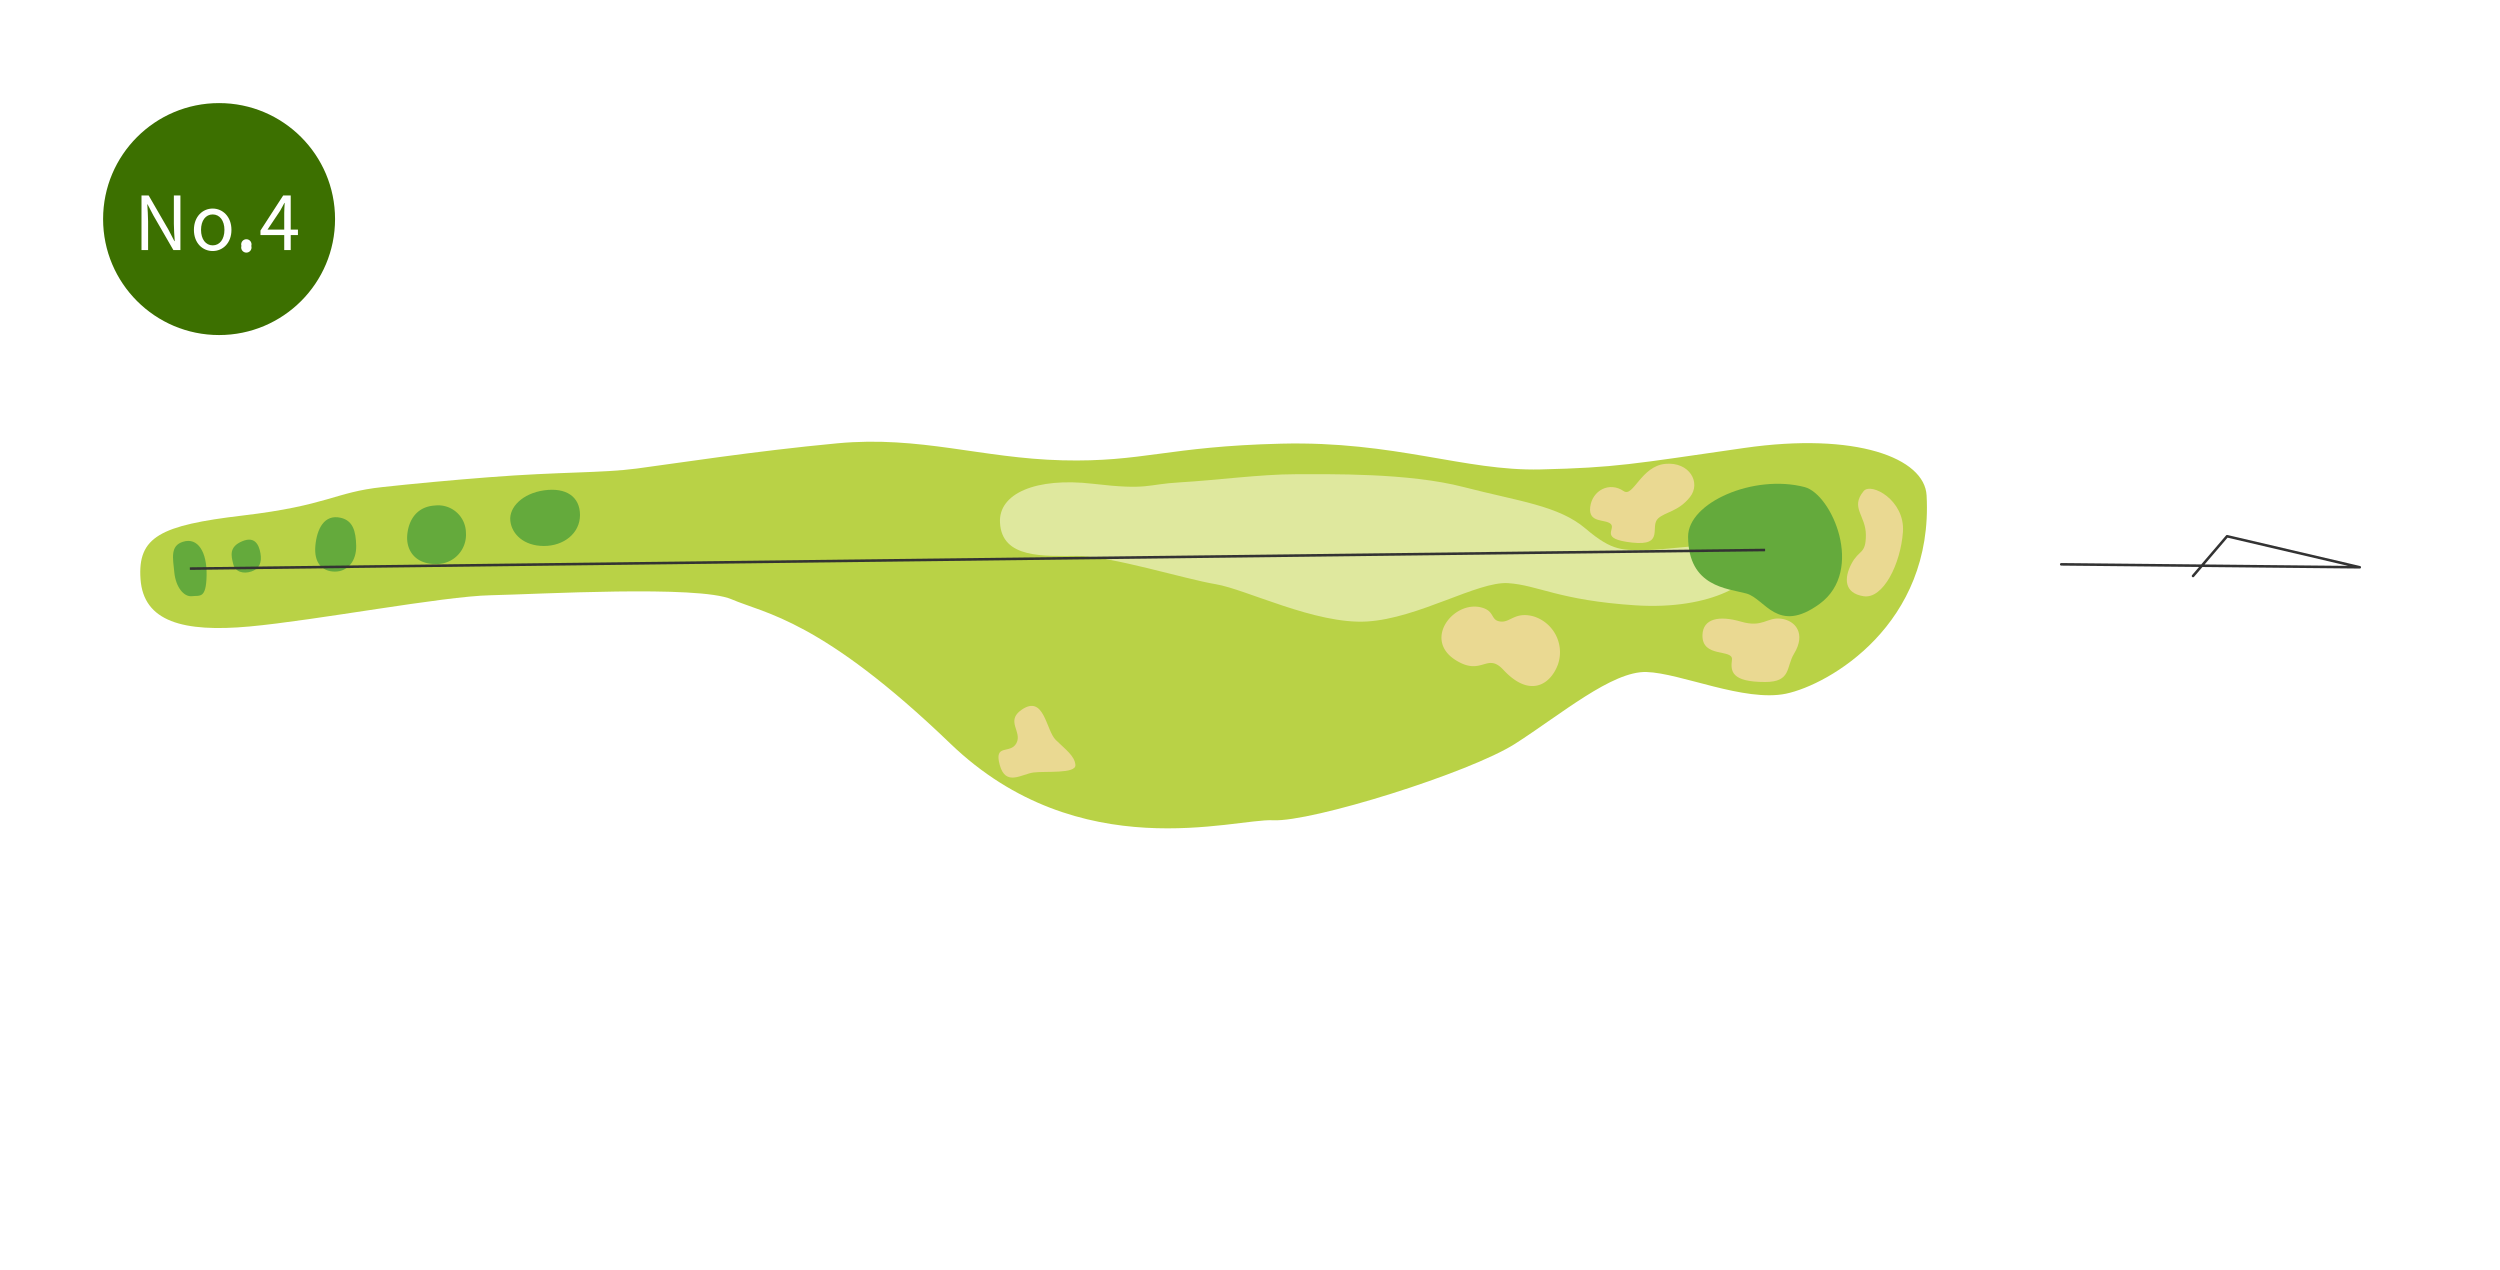
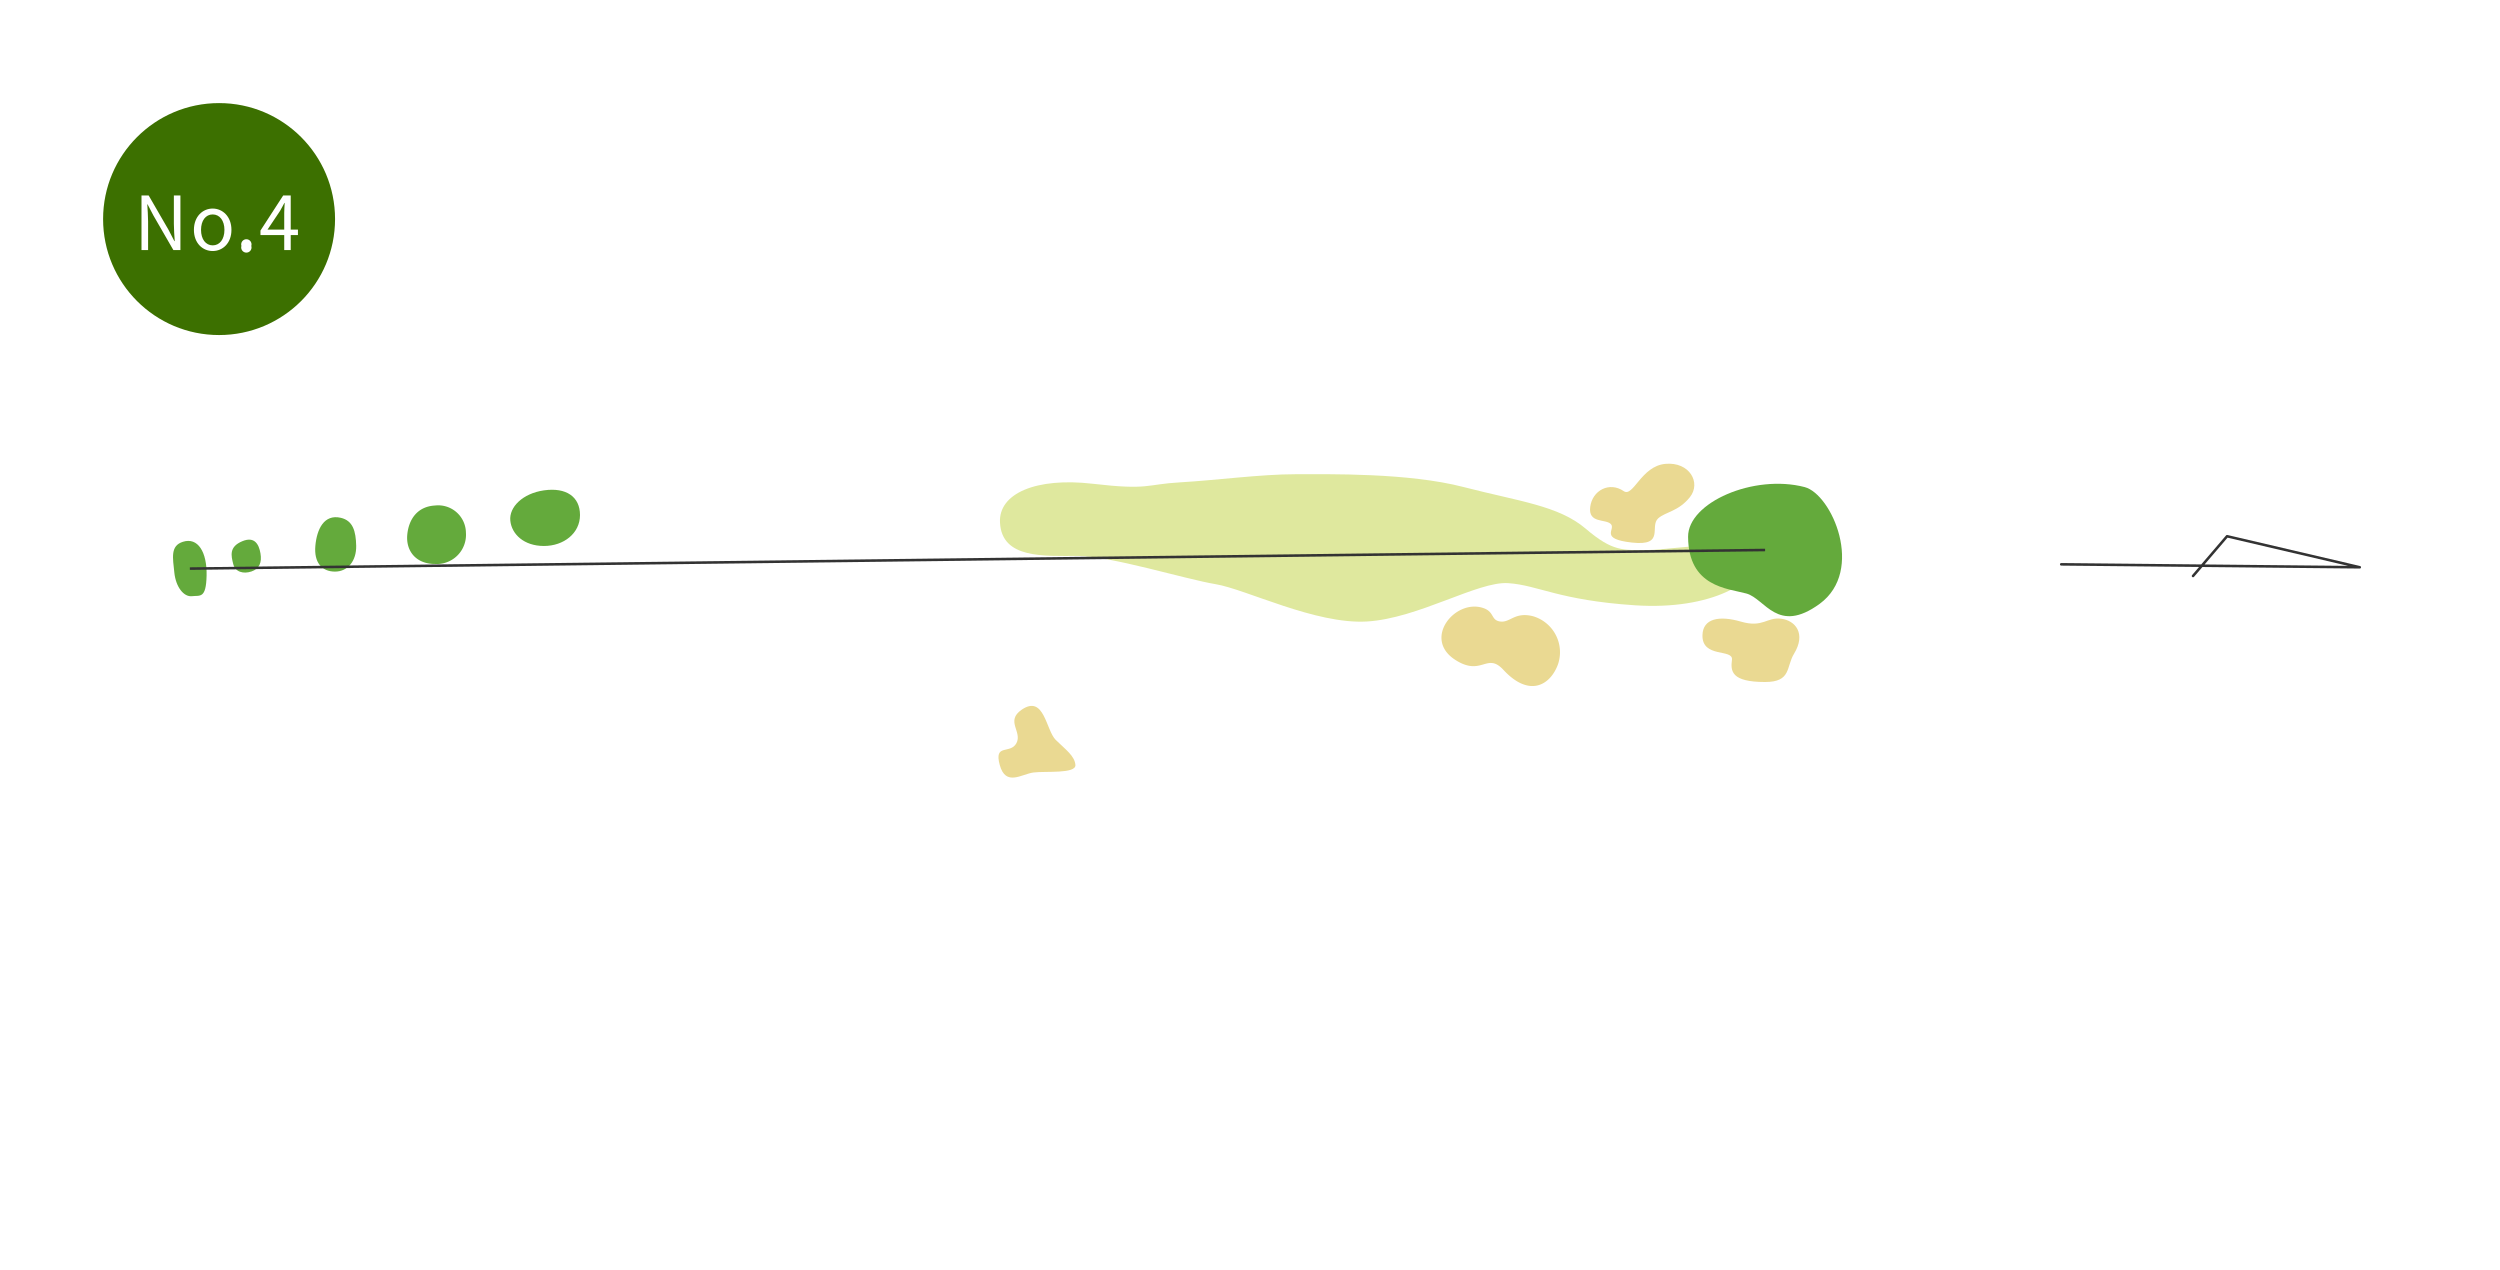
<svg xmlns="http://www.w3.org/2000/svg" width="485" height="246.36" viewBox="0 0 485 246.36">
  <title>sado_4</title>
  <g id="レイヤー_2" data-name="レイヤー 2">
    <g id="レイヤー_1-2" data-name="レイヤー 1">
      <rect width="485" height="246.36" style="fill:#fff" />
-       <path d="M373.76,96.11c-.39-7.27-13.69-12.33-35.41-9.2s-24.85,3.81-39.52,4.16-28.18-5.54-50.28-5-26.81,3.62-42.46,3.23S178.5,84.5,162.46,86s-32.09,4-38.94,4.9-14.67.59-28.76,1.69c-7,.54-15,1.29-20.54,1.9-9.39,1-10.49,3.56-27.2,5.53-15.93,1.89-20.34,4.11-19.76,12.33s8.22,10.37,21.13,9.19,37.57-5.87,46.76-6.06,40.31-2,46.77.78,17.41,3.91,42.45,28,55.18,14.48,62.61,14.87,38.15-9.2,47-14.87,18.78-14.09,25.43-13.89,19,5.87,27.06,4.21C354.82,132.84,375.13,121.15,373.76,96.11Z" style="fill:#b9d246" />
      <path d="M105.52,95.13c4.36-.62,7,1.27,7,4.79s-3.13,6-7,6S99.26,103.64,99,101,101.42,95.72,105.52,95.13Z" style="fill:#64aa3c;fill-rule:evenodd" />
      <path d="M84.39,98.07a5.38,5.38,0,0,1,6,5.28,5.67,5.67,0,0,1-6,6.06c-3.81,0-5.67-2.65-5.38-5.68S81,98.26,84.39,98.07Z" style="fill:#64aa3c;fill-rule:evenodd" />
      <path d="M66.1,100.45c2.38.55,2.94,2.6,3,5.44s-1.56,5-4.11,5-4.1-1.76-3.81-5S62.87,99.71,66.1,100.45Z" style="fill:#64aa3c;fill-rule:evenodd" />
      <path d="M47,105c2.38-1,3.23.59,3.53,2.35s-.2,3-1.76,3.52-3.14.1-3.53-1.47S44.38,106.09,47,105Z" style="fill:#64aa3c;fill-rule:evenodd" />
      <path d="M35.48,105.11c2.92-.94,4.7,2,4.6,6.55s-1.27,3.82-2.84,4-3.13-1.75-3.42-4.59S33,105.89,35.48,105.11Z" style="fill:#64aa3c;fill-rule:evenodd" />
      <path d="M194,101.39c-.32-5.66,7-8.82,18-7.54s10.17.11,17-.28S244.63,92,251.29,92s21.91-.3,32.67,2.49,18.39,3.58,23.67,8.08,7.24,4.16,12.13,4.13,20.74-3,21.13,1.54-8.8,10.17-23.67,9.19-18.78-3.91-24.65-4.3-17.42,6.85-27.39,7.44-23.48-6.27-29.35-7.24-20.35-5.48-26.81-5.48S194.35,108.43,194,101.39Z" style="fill:#dfe89e" />
      <path d="M198.21,137.68c4.39-3,4.7,4,6.61,5.87s3.67,3.09,3.81,4.85-5.8,1.17-8.11,1.46-5.41,2.79-6.57-1.46,2.06-2,3.24-4.23S195,139.89,198.21,137.68Z" style="fill:#ead992" />
      <path d="M297.41,119.55a7.28,7.28,0,0,1,4.84,9.33c-1.46,4-5.52,6.55-10.6,1.06-3.23-3.48-4.18,1.4-9.35-1.94-6.4-4.13.09-12,5.57-10,2.09.77,1.34,2.37,3.24,2.58S293.89,118.65,297.41,119.55Z" style="fill:#ead992" />
      <path d="M315,95.28c1.85,1.26,3.37-4.85,8.07-5.29s7,3.67,4.77,6.46-4.71,2.83-6.15,4.11c-1.74,1.56,1.39,5.42-5.08,4.7s-3.08-2.57-4.11-3.6-4.4-.07-4-3.3S312.23,93.37,315,95.28Z" style="fill:#ead992" />
-       <path d="M361.54,95.28c1.45-1.78,8.07,1.76,7.63,7.92s-3.82,13.06-7.63,12.47-3.82-3.52-2.35-6.31,2.79-1.76,2.79-5.57S358.89,98.51,361.54,95.28Z" style="fill:#ead992" />
      <path d="M330.28,123.18c.1-3.19,3.23-3.82,7.48-2.58s5-.92,7.78-.57,4.88,2.9,2.5,6.8c-1.56,2.55-.49,5.48-5.61,5.48-6.57,0-6.72-2.11-6.43-4.31S330.13,127.75,330.28,123.18Z" style="fill:#ead992" />
      <path d="M350.09,94.49c5.28,1.37,11.73,16.19,2.93,22.65-8.21,6-10.56-1-14.23-2s-11.24-1.26-11.3-11C327.45,97.48,340.24,91.93,350.09,94.49Z" style="fill:#64aa3c;fill-rule:evenodd" />
      <polyline points="399.88 109.48 457.79 110.05 432.05 104.03 425.45 111.74" style="fill:none;stroke:#333;stroke-linecap:round;stroke-linejoin:round;stroke-width:0.5px" />
      <line x1="36.83" y1="110.31" x2="342.43" y2="106.7" style="fill:none;stroke:#333;stroke-miterlimit:10;stroke-width:0.5px" />
    </g>
    <g id="レイヤー_2-2" data-name="レイヤー 2">
      <circle cx="42.5" cy="42.5" r="22.5" style="fill:#3c7000" />
      <path d="M27.45,37.92h1.39L32.7,44.6l1.13,2.18h.07c-.07-1.07-.17-2.25-.17-3.35V37.92H35V48.51H33.63l-3.86-6.69-1.14-2.18h-.06c.06,1.07.16,2.2.16,3.31v5.56H27.45Z" style="fill:#fff" />
      <path d="M37.62,44.6c0-2.62,1.72-4.14,3.64-4.14S44.9,42,44.9,44.6s-1.72,4.1-3.64,4.1S37.62,47.2,37.62,44.6Zm5.92,0c0-1.81-.92-3-2.28-3S39,42.79,39,44.6s.91,3,2.27,3S43.54,46.41,43.54,44.6Z" style="fill:#fff" />
      <path d="M46.84,47.71a1,1,0,1,1,1.91,0,1,1,0,1,1-1.91,0Z" style="fill:#fff" />
      <path d="M57.8,45.6H56.4v2.91H55.14V45.6H50.53v-.87l4.41-6.81H56.4v6.62h1.4Zm-2.66-1.06V41.29c0-.52.06-1.37.09-1.92h-.06c-.26.52-.55,1-.85,1.56L51.9,44.54Z" style="fill:#fff" />
    </g>
  </g>
</svg>